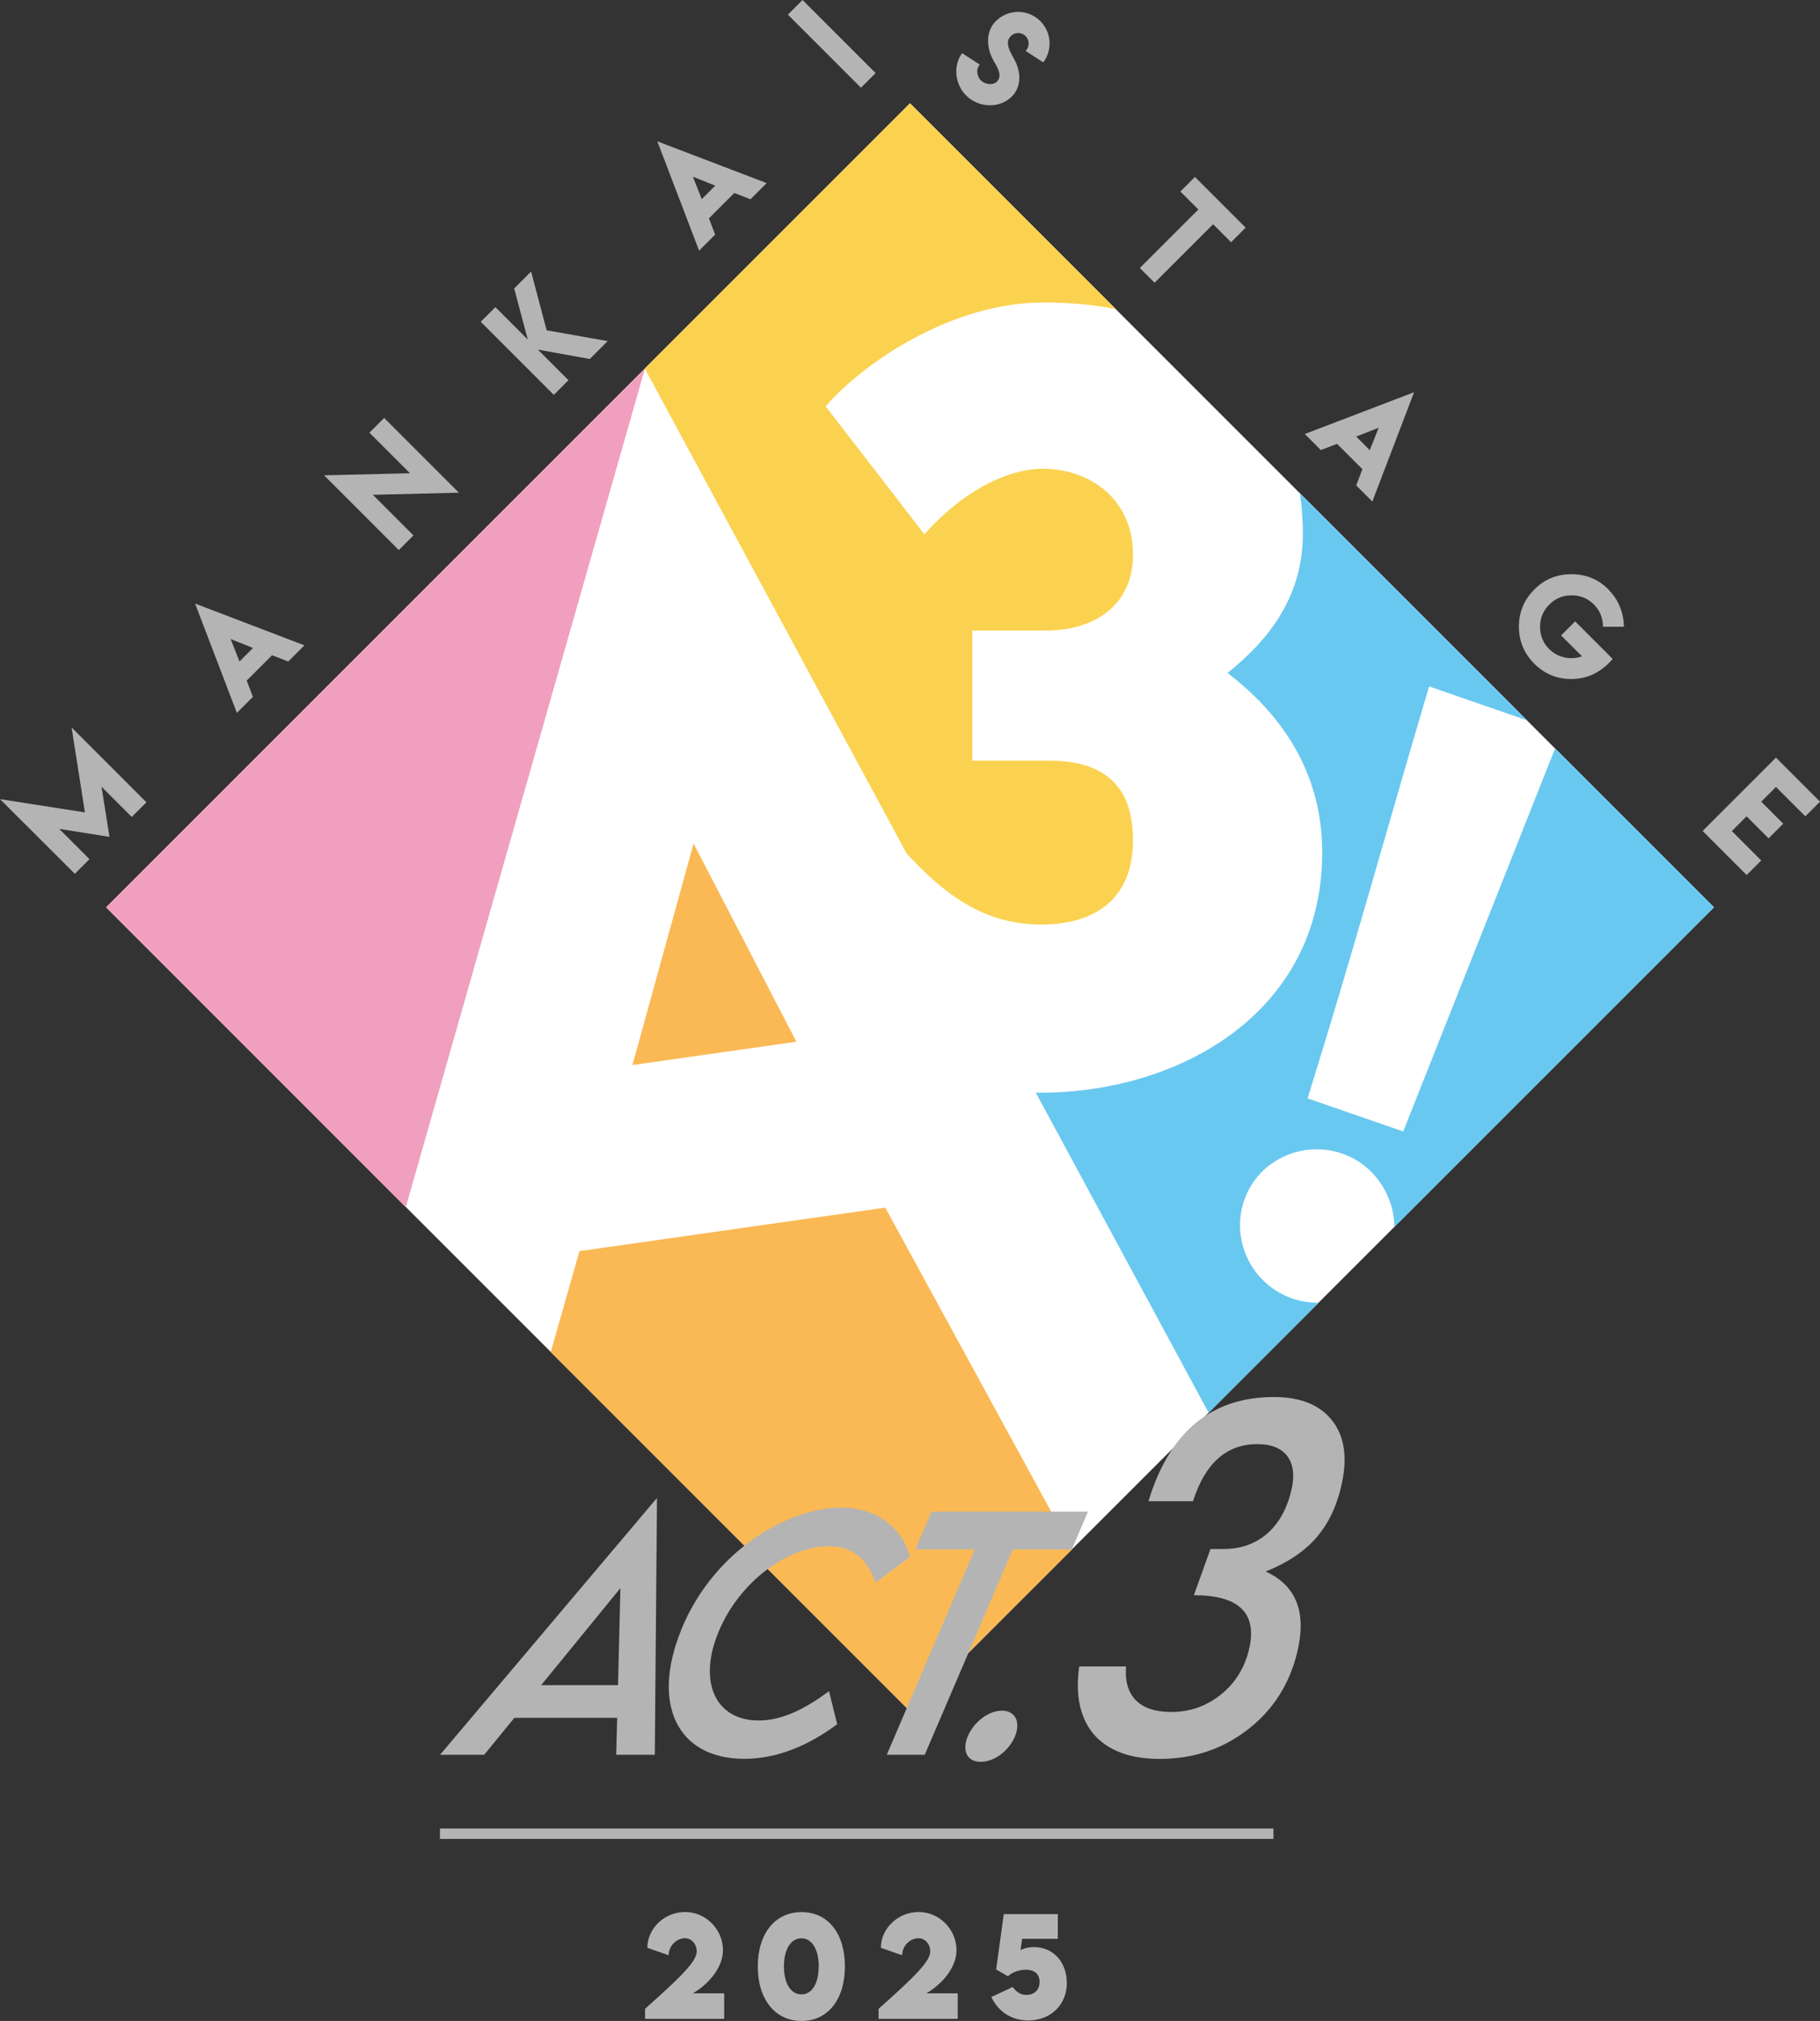
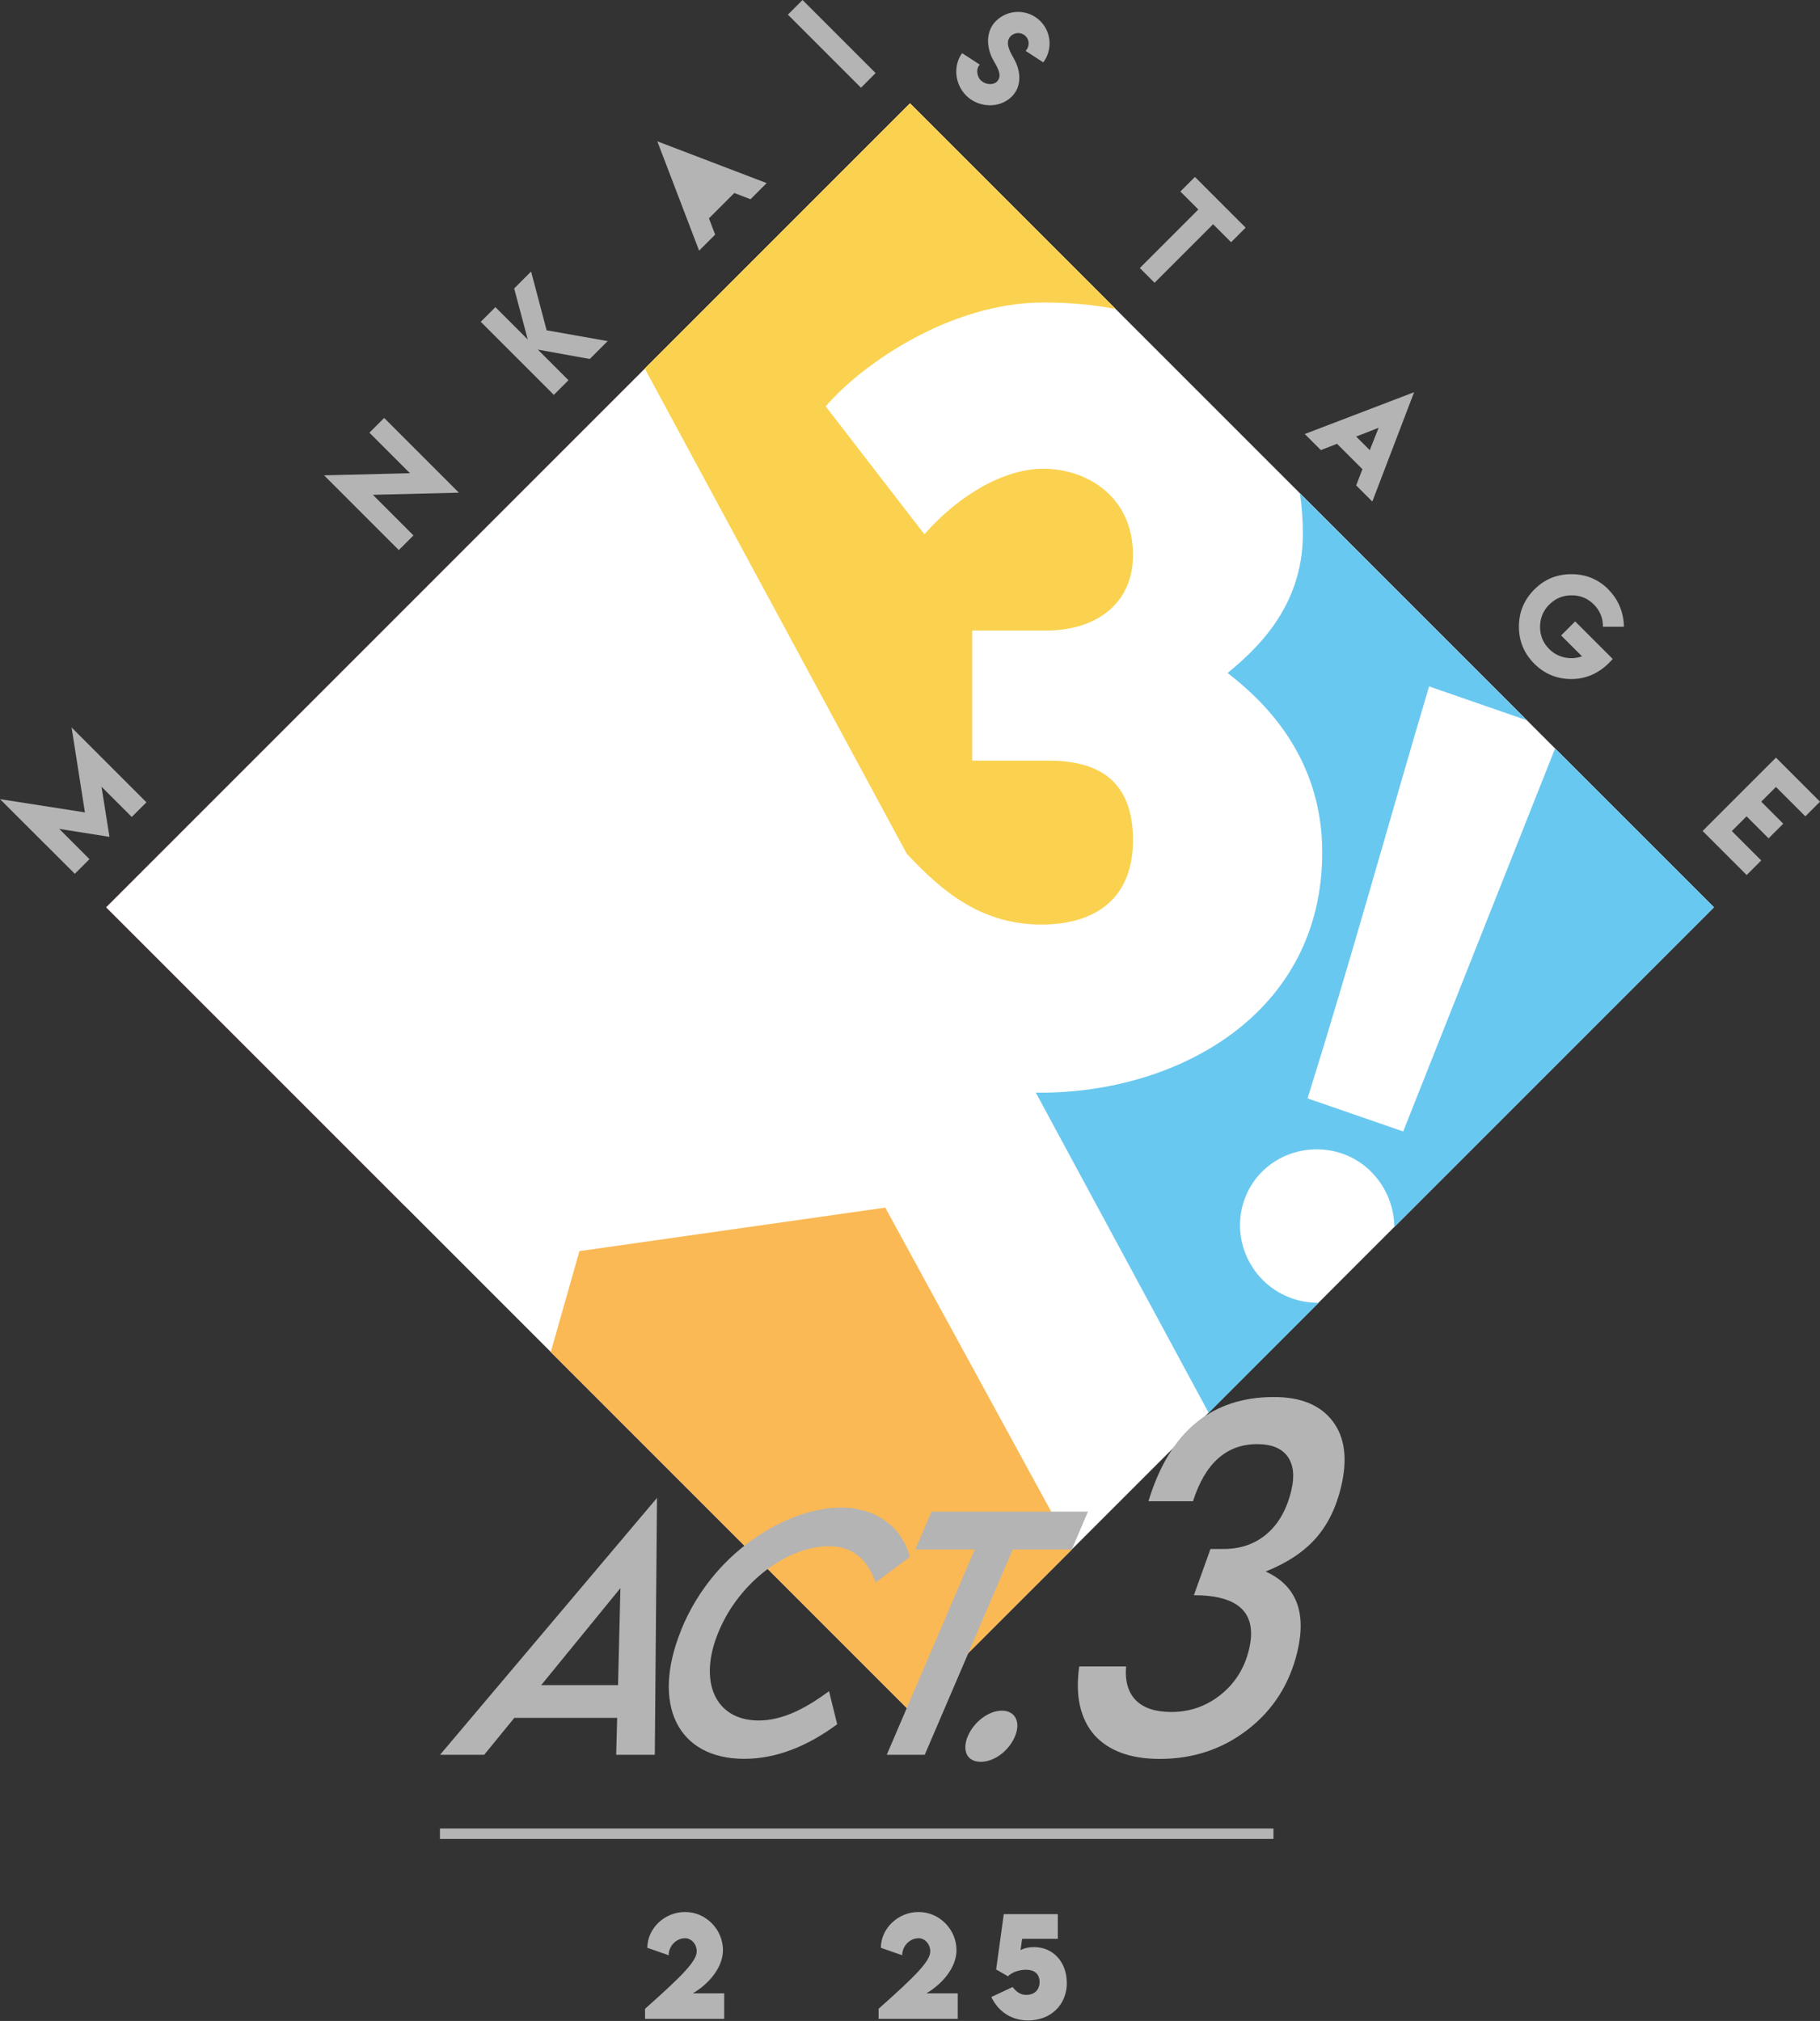
<svg xmlns="http://www.w3.org/2000/svg" id="_レイヤー_2" viewBox="0 0 207.46 230.36">
  <rect x="0" y="0" width="207.46" height="230.36" fill="#333333" stroke="none" />
  <defs>
    <style>.cls-1{fill:#b4b4b4;}.cls-2{fill:#69c8f0;}.cls-3{fill:#efb817;}.cls-4{fill:#fff;}.cls-5{fill:#e6804a;}.cls-6{fill:#fad250;}.cls-7{fill:#fab955;}.cls-8{fill:#2ba3d5;}.cls-9{fill:#f0a0be;}.cls-10{fill:#da5086;}</style>
  </defs>
  <g id="_テキスト">
    <path class="cls-8" d="M177.26,85.32l-17.31,43.65-10.9-3.77c5.11-16.36,9.05-30.78,13.85-46.96l11.14,3.86-25.86-25.86c.22,1.49.33,3.04.33,4.65,0,8.47-5.57,13.33-8.58,15.82,3.71,2.87,10.79,9.22,10.79,20.43,0,18.44-16.47,27.41-32.12,27.41-.18,0-.35,0-.53-.01l19.7,36.49,12.53-12.53c-.99,0-2-.15-2.99-.49-4.59-1.59-7.07-6.61-5.48-11.21,1.58-4.56,6.62-6.88,11.19-5.3,3.58,1.24,5.89,4.71,5.92,8.35l36.43-36.43-18.11-18.11Z" />
    <path class="cls-3" d="M103.37,97.32c4.29,4.61,8.73,8.06,15.34,8.06s10.44-3.36,10.44-9.59c0-6.73-3.83-9.09-9.63-9.09h-8.7s0-14.83,0-14.83h8.47c5.57,0,9.86-2.99,9.86-8.6,0-6.73-5.33-9.84-10.21-9.84-4.41,0-9.51,2.87-13.57,7.47l-11.25-14.58c4.17-4.86,14.26-11.84,24.82-11.84,2.95,0,5.69.25,8.23.74l-23.44-23.44-30.23,30.23,29.86,55.3Z" />
    <polygon class="cls-10" points="73.51 42.02 12.1 103.43 46.26 137.6 73.51 42.02" />
    <polygon class="cls-5" points="100.91 137.65 66.05 142.61 62.78 154.11 103.73 195.06 122.18 176.62 100.91 137.65" />
    <polygon class="cls-5" points="90.78 118.74 79.06 96.15 72.09 121.4 90.78 118.74" />
    <rect class="cls-4" x="38.94" y="38.63" width="129.59" height="129.59" transform="translate(-42.75 103.64) rotate(-45)" />
    <path class="cls-1" d="M9.68,92.6l-1.52-9.68,8.53,8.53-1.67,1.67-3.45-3.45.91,5.72-5.73-.91,3.45,3.45-1.67,1.67L0,91.09l9.68,1.51Z" />
-     <path class="cls-1" d="M22.24,68.8l12.46,4.76-1.84,1.84-1.85-.71-2.89,2.89.71,1.85-1.83,1.83-4.76-12.45ZM28.84,73.86l-2.55-1.02,1.01,2.56,1.55-1.55Z" />
    <path class="cls-1" d="M46.74,53.95l-4.63-4.63,1.68-1.68,8.52,8.52-9.81.24,4.63,4.63-1.67,1.67-8.52-8.52,9.8-.24Z" />
    <path class="cls-1" d="M56.47,35.01l3.69,3.69-1.55-5.82,1.93-1.93,1.77,6.7,6.96,1.23-2.04,2.04-5.92-1.07,3.49,3.49-1.67,1.67-8.33-8.33,1.67-1.67Z" />
-     <path class="cls-1" d="M74.93,16.11l12.46,4.76-1.84,1.84-1.85-.71-2.89,2.89.71,1.85-1.83,1.83-4.76-12.45ZM81.53,21.16l-2.55-1.02,1.01,2.56,1.55-1.55Z" />
+     <path class="cls-1" d="M74.93,16.11l12.46,4.76-1.84,1.84-1.85-.71-2.89,2.89.71,1.85-1.83,1.83-4.76-12.45ZM81.53,21.16Z" />
    <path class="cls-1" d="M89.81,1.67l1.67-1.67,8.33,8.33-1.67,1.67-8.33-8.33Z" />
    <path class="cls-1" d="M111.82,9.17c.46.46,1.36.59,1.82.13.76-.76-.15-1.89-.53-2.66-.67-1.36-.73-3.09.4-4.23,1.41-1.41,3.68-1.4,5.08,0,1.28,1.28,1.39,3.29.33,4.7l-2.01-1.31c.46-.46.46-1.23,0-1.68-.46-.47-1.23-.47-1.7,0-.75.75,0,1.9.41,2.65.75,1.36.87,3.08-.29,4.24-1.4,1.4-3.8,1.28-5.2-.12-1.29-1.29-1.51-3.4-.46-4.83l2.02,1.31c-.47.47-.34,1.35.13,1.82v-.02Z" />
    <path class="cls-1" d="M141.99,25.95l-1.66,1.66-2.05-2.05-6.67,6.67-1.68-1.68,6.67-6.67-2.05-2.05,1.66-1.66,5.78,5.78Z" />
    <path class="cls-1" d="M161.19,44.71l-4.76,12.46-1.84-1.84.71-1.85-2.89-2.89-1.85.71-1.83-1.83,12.45-4.76ZM156.14,51.31l1.01-2.55-2.56,1,1.55,1.55Z" />
    <path class="cls-1" d="M183.35,67.21c1.29,1.29,1.74,2.88,1.76,4.23h-2.39c0-1.01-.35-1.85-1.04-2.54s-1.54-1.05-2.54-1.04c-.99,0-1.84.35-2.54,1.05s-1.05,1.55-1.05,2.54c0,.99.34,1.83,1.04,2.53,1.08,1.08,2.59,1.25,3.74.83l-2.38-2.38,1.6-1.6,4.28,4.28c-1.44,1.67-3.08,2.29-4.72,2.29-1.65,0-3.06-.59-4.22-1.75-1.17-1.17-1.75-2.58-1.75-4.22,0-1.65.58-3.05,1.75-4.23s2.57-1.75,4.23-1.75c1.65,0,3.06.57,4.23,1.74v.02Z" />
    <path class="cls-1" d="M207.46,91.38l-1.67,1.67-3.35-3.35-1.68,1.68,2.51,2.51-1.67,1.67-2.51-2.51-1.68,1.68,3.35,3.35-1.66,1.66-5.02-5.02,8.36-8.36,5.02,5.02Z" />
    <path class="cls-2" d="M177.26,85.32l-17.31,43.65-10.9-3.77c5.11-16.36,9.05-30.78,13.85-46.96l11.14,3.86-25.86-25.86c.22,1.49.33,3.04.33,4.65,0,8.47-5.57,13.33-8.58,15.82,3.71,2.87,10.79,9.22,10.79,20.43,0,18.44-16.47,27.41-32.12,27.41-.18,0-.35,0-.53-.01l19.7,36.49,12.53-12.53c-.99,0-2-.15-2.99-.49-4.59-1.59-7.07-6.61-5.48-11.21,1.58-4.56,6.62-6.88,11.19-5.3,3.58,1.24,5.89,4.71,5.92,8.35l36.43-36.43-18.11-18.11Z" />
    <path class="cls-6" d="M103.37,97.32c4.29,4.61,8.73,8.06,15.34,8.06s10.44-3.36,10.44-9.59c0-6.73-3.83-9.09-9.63-9.09h-8.7s0-14.83,0-14.83h8.47c5.57,0,9.86-2.99,9.86-8.6,0-6.73-5.33-9.84-10.21-9.84-4.41,0-9.51,2.87-13.57,7.47l-11.25-14.58c4.17-4.86,14.26-11.84,24.82-11.84,2.95,0,5.69.25,8.23.74l-23.44-23.44-30.23,30.23,29.86,55.3Z" />
-     <polygon class="cls-9" points="73.51 42.02 12.1 103.43 46.26 137.6 73.51 42.02" />
    <polygon class="cls-7" points="100.91 137.65 66.05 142.61 62.78 154.11 103.73 195.06 122.18 176.62 100.91 137.65" />
-     <polygon class="cls-7" points="90.78 118.74 79.06 96.15 72.09 121.4 90.78 118.74" />
    <path class="cls-1" d="M70.35,195.81h-11.72l-3.44,4.21h-5.03l24.73-29.28-.25,29.28h-4.4l.11-4.21ZM70.45,192.08l.27-11.06-9.03,11.06h8.77Z" />
    <path class="cls-1" d="M77.62,185.84c3.88-9.58,13.03-14.36,18.95-13.98,3.52.26,6.27,2.27,7.14,5.61l-3.9,2.91c-1.07-2.91-2.81-4.13-5.34-4.13-4.68,0-10.14,4.04-12.5,9.61-2.46,5.74-.49,10.25,4.51,10.25,2.72,0,5.34-1.36,8.02-3.34l.93,3.77c-3.32,2.46-6.89,3.94-10.59,3.94-7.62,0-10.62-6.22-7.21-14.63Z" />
    <path class="cls-1" d="M122.17,176.62h-6.73l-10.03,23.4h-4.33l10.03-23.4h-6.77l1.85-4.32h17.83l-1.85,4.32Z" />
    <path class="cls-1" d="M110.32,197.91c.67-1.63,2.37-2.92,3.88-2.92s2.18,1.27,1.5,2.92c-.67,1.62-2.33,2.91-3.9,2.91s-2.16-1.25-1.49-2.91Z" />
    <path class="cls-1" d="M123.03,189.95h5.33c-.14,1.68.24,2.96,1.11,3.85.88.89,2.23,1.34,4.05,1.34,2.11,0,3.99-.66,5.63-1.97,1.64-1.31,2.71-3.03,3.22-5.14.99-4.13-1.1-6.2-6.28-6.2l1.89-5.27h1.41c1.97.02,3.64-.55,4.99-1.7,1.36-1.15,2.3-2.81,2.82-4.99.39-1.63.24-2.91-.43-3.85-.68-.94-1.83-1.41-3.46-1.41-3.5,0-5.94,2.17-7.32,6.51h-5.08c2.4-7.92,7.17-11.88,14.31-11.88,3.07,0,5.3.92,6.7,2.77,1.39,1.83,1.7,4.32.95,7.47-.57,2.39-1.54,4.35-2.91,5.89-1.37,1.54-3.26,2.79-5.69,3.76,3.49,1.59,4.69,4.64,3.61,9.16-.88,3.67-2.76,6.62-5.64,8.85-2.88,2.23-6.22,3.35-10.03,3.35-1.69,0-3.16-.23-4.42-.7-1.25-.47-2.27-1.15-3.06-2.04-.78-.89-1.32-1.99-1.62-3.29-.3-1.31-.33-2.81-.09-4.5Z" />
    <path class="cls-1" d="M82.55,227.21v2.91h-9.02v-1.15c4.27-3.79,5.89-5.44,5.89-6.55,0-.8-.59-1.49-1.33-1.49-.99,0-1.87.87-1.87,1.94l-2.43-.85c0-2.16,1.91-4.08,4.3-4.08s4.32,2,4.32,4.35c0,1.95-1.58,3.83-3.43,4.92h3.56Z" />
-     <path class="cls-1" d="M86.38,224.16c0-3.75,1.95-6.21,4.99-6.21s4.94,2.46,4.94,6.2-1.93,6.21-4.94,6.21-4.99-2.46-4.99-6.2ZM93.33,224.16c0-1.93-.76-3.22-1.98-3.22s-1.99,1.28-1.99,3.2.77,3.19,1.99,3.19,1.97-1.27,1.97-3.18Z" />
    <path class="cls-1" d="M109.17,227.21v2.91h-9.02v-1.15c4.27-3.79,5.89-5.44,5.89-6.55,0-.8-.59-1.49-1.33-1.49-.99,0-1.87.87-1.87,1.94l-2.43-.85c0-2.16,1.91-4.08,4.3-4.08s4.32,2,4.32,4.35c0,1.95-1.58,3.83-3.43,4.92h3.56Z" />
    <path class="cls-1" d="M121.61,226c0,2.58-1.9,4.3-4.41,4.3-1.69,0-3.31-.81-4.2-2.67l2.43-1.14c.45.6.94.9,1.57.9.8,0,1.5-.48,1.5-1.47s-.66-1.4-1.56-1.4c-.71,0-1.6.27-2.04.75l-1.35-.78.87-6.31h6.16v2.82h-4.07l-.18,1.29c.41-.23.94-.35,1.53-.35,2.25,0,3.74,1.77,3.74,4.05Z" />
    <rect class="cls-1" x="50.15" y="208.42" width="95.01" height="1.19" />
  </g>
</svg>